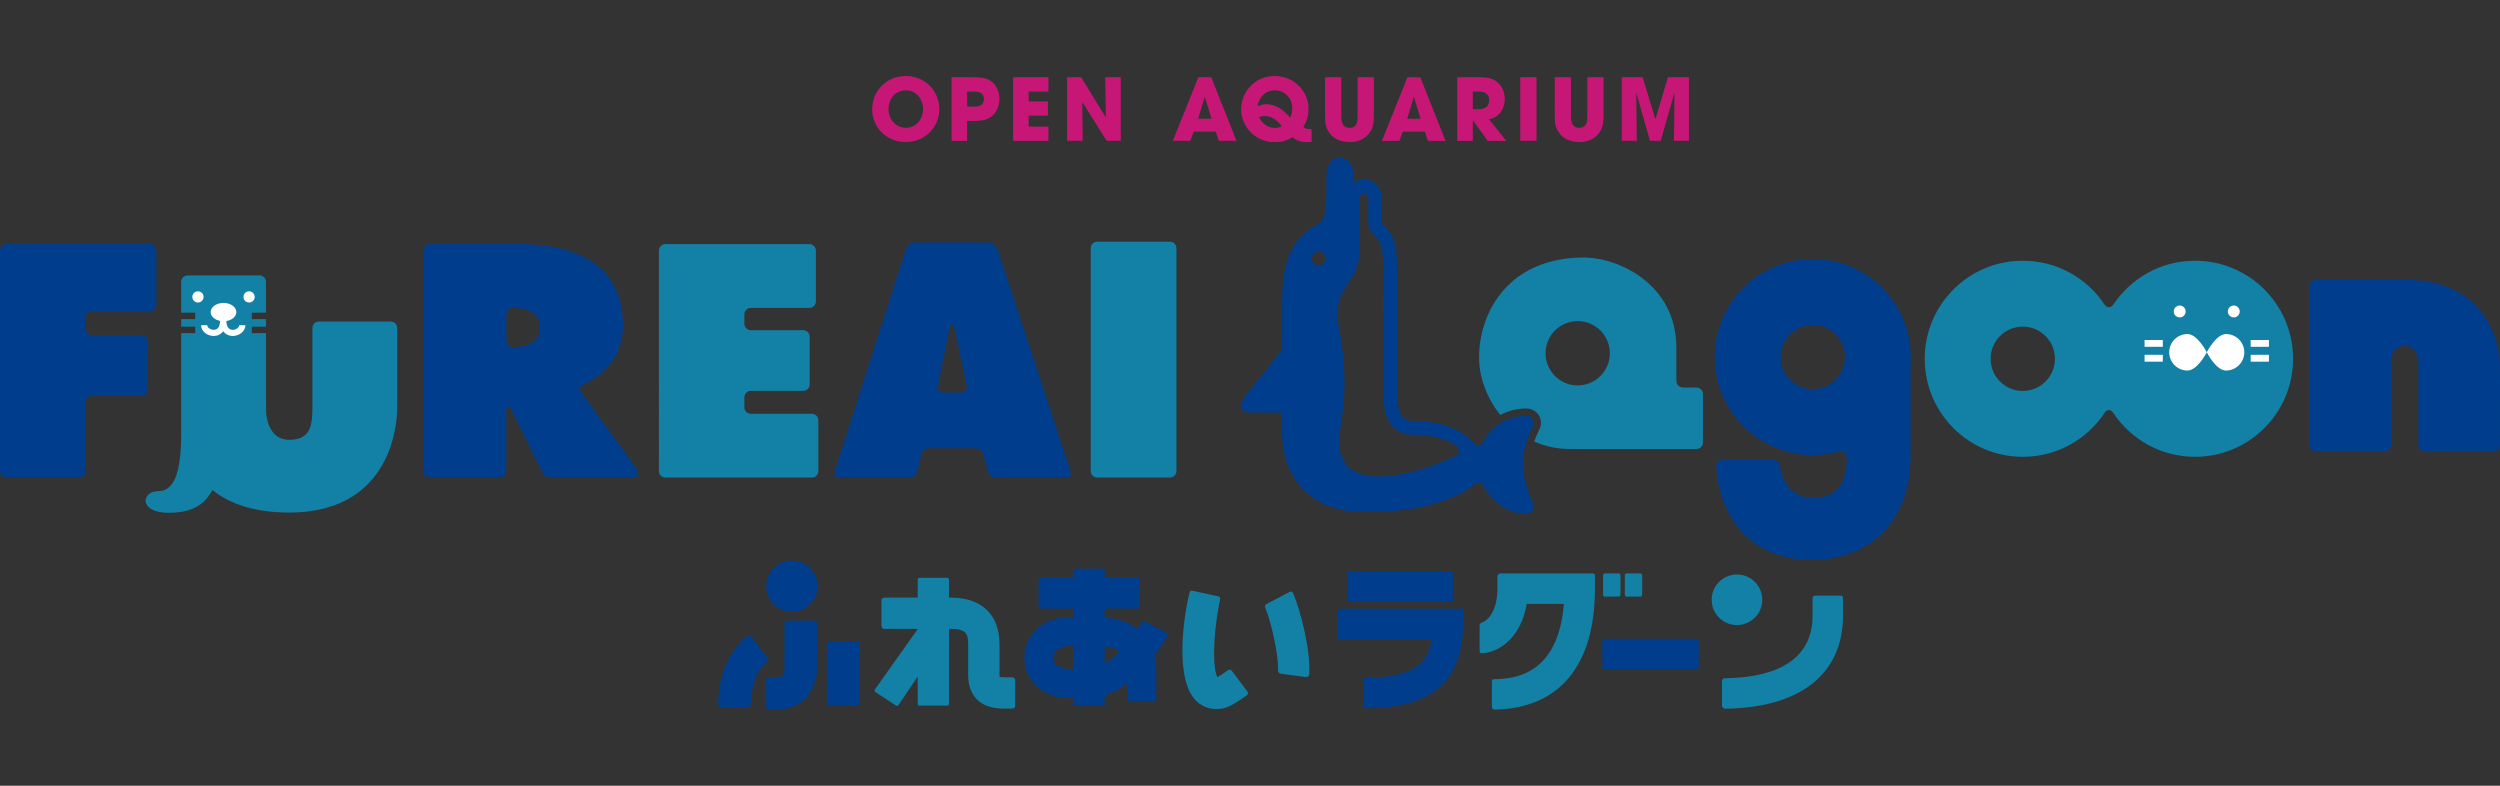
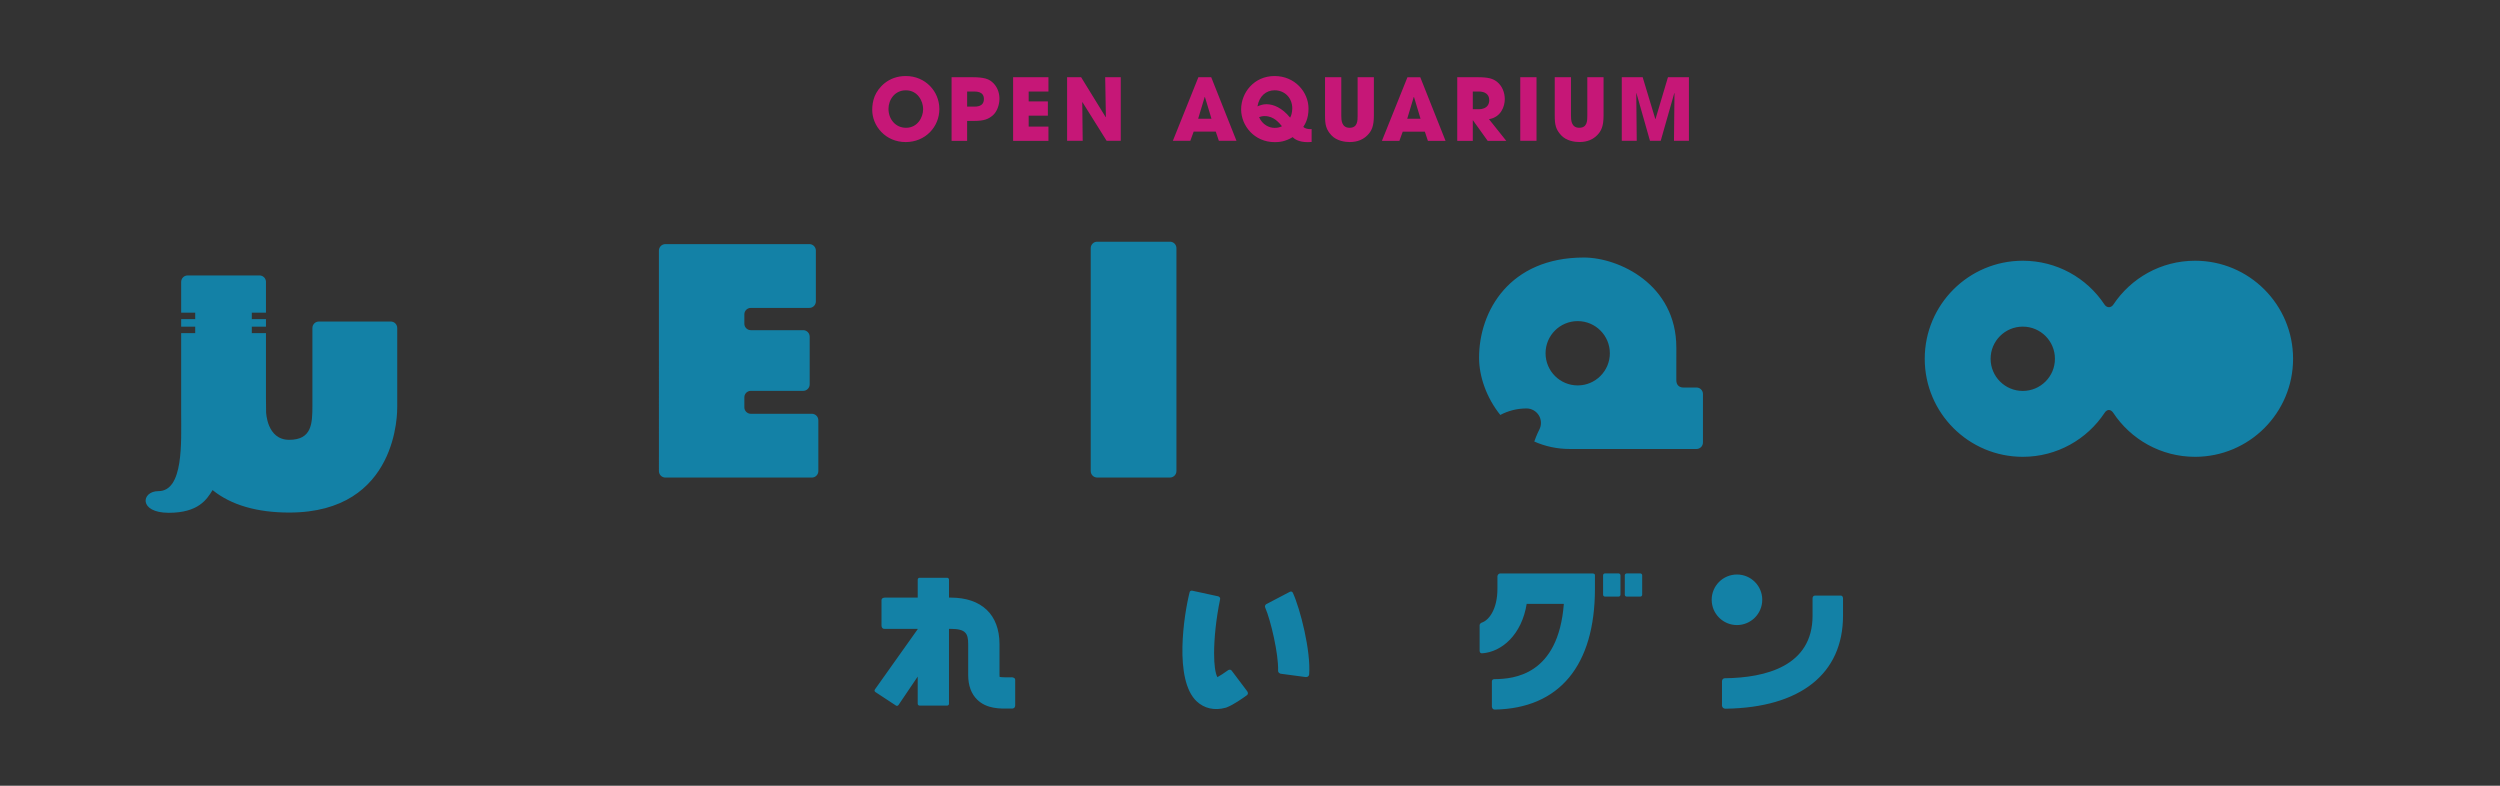
<svg xmlns="http://www.w3.org/2000/svg" version="1.1" id="fureailagoon-logo" x="0px" y="0px" width="280px" height="88px" viewBox="0 0 280 88" enable-background="new 0 0 280 88" xml:space="preserve">
  <rect x="0" y="0" width="280" height="88" fill="#333333" stroke="none" />
  <path fill="#C61777" d="M101.476,14.312c1.289,0,1.915-1.173,1.915-2.088c0-0.926-0.627-2.109-1.937-2.109  c-1.261,0-1.944,1.078-1.944,2.079C99.51,13.291,100.251,14.312,101.476,14.312 M101.445,8.515c2.195,0,3.764,1.713,3.764,3.698  s-1.558,3.698-3.774,3.698c-2.245,0-3.746-1.782-3.746-3.61c0-0.473,0.067-1.002,0.277-1.524c0.379-0.923,1.484-2.262,3.478-2.262   M108.318,11.943h0.743c0.345,0,1.136,0,1.136-0.859c0-0.836-0.81-0.836-1.203-0.836h-0.676v1.694 M106.576,8.648h2.331  c1.317,0,1.81,0.203,2.193,0.521c0.559,0.461,0.839,1.163,0.839,1.886s-0.298,1.483-0.749,1.872  c-0.492,0.412-0.974,0.615-2.08,0.615h-0.792v2.232h-1.742V8.65l0,0V8.648z M113.468,8.648h3.957v1.6h-2.213v1.109h2.149v1.597  h-2.149v1.222h2.213v1.598h-3.957V8.649V8.648z M119.515,8.648h1.57l2.754,4.477l0.02-0.019l-0.078-4.458h1.744v7.125h-1.581  l-2.713-4.335l-0.019,0.013l0.049,4.322h-1.745L119.515,8.648L119.515,8.648z M134.192,13.3h1.493l-0.733-2.437h-0.028L134.192,13.3  L134.192,13.3L134.192,13.3z M133.69,14.743l-0.375,1.03h-1.955l2.859-7.124h1.437l2.83,7.124h-1.974l-0.345-1.03H133.69  L133.69,14.743z M141.653,13.001c-0.28,0-0.442,0.048-0.635,0.117c0.356,0.845,1.146,1.213,1.73,1.203  c0.301,0.01,0.591-0.058,0.831-0.183c-0.299-0.357-0.895-1.136-1.925-1.136 M144.736,12.153c0-1.261-0.918-2.041-1.973-2.041  c-0.975,0-1.736,0.664-1.926,1.803c0.308-0.127,0.587-0.243,1.01-0.243c0.773,0,1.745,0.396,2.646,1.504  C144.631,12.936,144.715,12.616,144.736,12.153 M146.902,15.901c-0.136,0.009-0.281,0.019-0.452,0.019  c-0.985,0-1.484-0.358-1.675-0.56c-0.829,0.511-1.53,0.56-2.005,0.56c-2.301,0-3.763-1.858-3.763-3.67  c0-1.868,1.444-3.734,3.742-3.734s3.805,1.819,3.805,3.637c0,1.185-0.405,1.784-0.587,2.063c0.192,0.182,0.512,0.249,0.781,0.249  c0.048,0,0.087,0,0.154-0.01V15.901C146.902,15.901,146.902,15.901,146.902,15.901z M150.225,8.65v4.305  c0,0.48,0.029,1.357,0.922,1.357c0.907,0,0.907-0.791,0.907-1.357V8.65h1.819v4.305c0,1.191-0.259,1.724-0.715,2.184  c-0.462,0.471-1.104,0.771-1.992,0.771c-0.519,0-1.464-0.125-2.051-0.761c-0.586-0.647-0.712-1.145-0.712-2.195V8.649L150.225,8.65   M157.608,13.301h1.492l-0.732-2.437h-0.029L157.608,13.301z M157.106,14.744l-0.375,1.03h-1.955l2.859-7.124h1.436l2.83,7.124  h-1.975l-0.344-1.03H157.106z M164.953,12.232h0.649c1.067,0,1.194-0.676,1.194-1.02c0-0.647-0.472-0.964-1.178-0.964h-0.665v1.983   M163.21,8.648h2.256c1.251,0,1.735,0.155,2.196,0.51c0.587,0.464,0.874,1.215,0.874,1.946c0,0.817-0.423,2.021-1.771,2.244  l1.936,2.426h-2.081l-1.647-2.301h-0.019v2.301h-1.743V8.648l0,0L163.21,8.648z M170.27,8.648h1.819v7.125h-1.819V8.648z   M175.948,8.648v4.305c0,0.48,0.03,1.357,0.926,1.357c0.905,0,0.905-0.791,0.905-1.357V8.648h1.819v4.305  c0,1.191-0.26,1.724-0.711,2.184c-0.462,0.471-1.107,0.771-1.993,0.771c-0.52,0-1.462-0.125-2.049-0.761  c-0.588-0.647-0.715-1.145-0.715-2.195V8.647h1.819 M181.639,8.647h2.34l1.416,4.69h0.02l1.395-4.69h2.349v7.125h-1.674l0.057-5.335  l-0.02-0.019L186,15.772h-1.203l-1.52-5.354l-0.015,0.019l0.052,5.335h-1.675V8.647z" />
-   <path fill="#003E8D" d="M0,28.065c0-0.398,0.327-0.725,0.721-0.725h16.065c0.397,0,0.723,0.327,0.723,0.725v6.042  c0,0.398-0.325,0.723-0.723,0.723h-6.493c-0.398,0-0.724,0.327-0.724,0.723v1.261c0,0.395,0.326,0.72,0.724,0.72h5.522  c0.398,0,0.723,0.329,0.723,0.726v5.349c0,0.397-0.325,0.722-0.723,0.722h-5.522c-0.398,0-0.724,0.324-0.724,0.724v7.706  c0,0.4-0.325,0.724-0.724,0.724H0.721C0.327,53.485,0,53.16,0,52.761V28.065 M56.73,38.202c0.001,0.396,0.127,0.674,0.727,0.674  c1.416,0,3.026-0.495,3.026-2.139c0-1.731-1.421-2.251-3.052-2.251h-0.007c-0.398,0-0.722,0.324-0.716,0.723L56.73,38.202   M47.41,28.068c0-0.4,0.326-0.726,0.723-0.726h10.028c3.184,0,11.611,0.508,11.611,9.086c0,4.162-2.976,5.983-4.391,6.615  c-0.443,0.199-0.554,0.52-0.29,0.891c0.231,0.33,5.97,8.231,6.216,8.593c0.246,0.359,0.297,0.96-0.437,0.96h-9.112  c-0.401,0-0.868-0.291-1.046-0.649l-3.516-7.096c-0.178-0.356-0.496-0.322-0.496,0.076v6.944c0,0.401-0.324,0.724-0.723,0.724  h-7.844c-0.398,0-0.723-0.324-0.723-0.724V28.066l0,0L47.41,28.068z M107.72,43.957c0.4,0,0.647-0.343,0.553-0.763l-1.378-6.462  c-0.06-0.459-0.454-0.459-0.539-0.039l-1.304,6.5c-0.084,0.42,0.174,0.764,0.57,0.764H107.72 M102.776,52.722  c-0.092,0.421-0.49,0.765-0.89,0.765H93.99c-0.398,0-0.614-0.334-0.487-0.741l7.966-24.84c0.132-0.404,0.566-0.739,0.962-0.739  h8.315c0.401,0,0.835,0.332,0.968,0.739l8.18,24.843c0.135,0.406-0.08,0.738-0.479,0.738h-7.9c-0.397,0-0.803-0.343-0.906-0.76  l-0.434-1.766c-0.101-0.416-0.511-0.754-0.909-0.754h-5.224c-0.397,0-0.797,0.339-0.888,0.761l-0.379,1.755l0,0L102.776,52.722z   M269.599,31.343c5.888,0,10.4,3.509,10.4,10.355v8.138c0,0.397-0.324,0.722-0.722,0.722h-7.684c-0.398,0-0.725-0.324-0.725-0.722  V40.67c0,0,0-1.932-1.554-1.932c-1.522,0-1.522,1.559-1.522,2.655v8.443c0,0.397-0.325,0.722-0.725,0.722h-7.682  c-0.395,0-0.722-0.324-0.722-0.722V32.063c0-0.397,0.327-0.721,0.722-0.721h10.214 M123.732,74.34v-1.911  c0.747,0.051,1.278,0.262,1.656,0.556C124.865,73.519,124.304,73.992,123.732,74.34 M119.742,74.92  c-0.178,0-1.751-0.031-1.751-1.174c0-1.26,1.356-1.398,1.94-1.398l0.297,0.005v2.569h-0.486  C119.742,74.922,119.742,74.92,119.742,74.92z M130.581,70.823l-2.36-1.248c0,0-0.228-0.084-0.333,0.098  c-0.138,0.243-0.307,0.51-0.49,0.79c-0.961-0.755-2.203-1.22-3.667-1.285v-1.016h3.7c0.115,0,0.208-0.092,0.208-0.207v-3.091  c0-0.112-0.093-0.206-0.208-0.206h-3.7v-0.764c0-0.114-0.092-0.206-0.206-0.206h-3.09c-0.114,0-0.209,0.092-0.209,0.206v0.764  h-3.693c-0.113,0-0.209,0.094-0.209,0.206v3.091c0,0.114,0.097,0.207,0.209,0.207h3.693v0.939l-0.297-0.006  c-3.057,0-5.196,1.911-5.196,4.651c0,2.565,2.107,4.429,5.007,4.429l0.486,0.002v0.647c0,0.114,0.095,0.206,0.209,0.206h3.09  c0.114,0,0.206-0.092,0.206-0.206v-0.925c0.905-0.284,1.75-0.763,2.52-1.34v1.725c0,0.238,0.284,0.292,0.284,0.292h2.7  c0,0,0.27-0.05,0.27-0.322v-3.215c0-0.574-0.088-1.102-0.215-1.61c0.698-0.927,1.189-1.739,1.428-2.157  C130.923,70.977,130.58,70.823,130.581,70.823 M151.093,67.392h11.425c0.114,0,0.208-0.093,0.208-0.207v-3  c0-0.112-0.094-0.206-0.208-0.206h-11.425c-0.112,0-0.207,0.094-0.207,0.206v3C150.886,67.299,150.981,67.392,151.093,67.392   M163.572,68.174h-13.479c-0.272,0-0.302,0.271-0.302,0.271v2.793c0,0-0.032,0.348,0.302,0.348h10.247  c-0.365,2.558-1.754,4.269-7.348,4.33c-0.302,0-0.324,0.24-0.324,0.24v2.839c0,0,0.004,0.334,0.337,0.334  c7.456-0.081,10.712-2.91,10.879-9.405l0.034-1.432c0,0-0.012-0.317-0.348-0.317 M179.669,71.542c-0.111,0-0.208,0.092-0.208,0.208  v2.999c0,0.111,0.097,0.205,0.208,0.205h10.389c0.111,0,0.202-0.094,0.202-0.205V71.75c0-0.115-0.091-0.208-0.202-0.208H179.669   M85.965,73.677L84.11,71.25c0,0-0.196-0.246-0.429-0.016c-2.068,1.716-3.186,4.351-3.251,7.659c0,0.275,0.252,0.297,0.252,0.297  h3.126c0,0,0.234,0.018,0.28-0.358c0.062-2.13,0.688-3.72,1.862-4.733c0.188-0.179,0.016-0.423,0.016-0.423 M91.176,69.508h-3.024  c-0.314,0-0.291,0.32-0.291,0.32v4.989c0,1.015-0.537,1.015-0.926,1.015h-0.797c0,0-0.332-0.043-0.332,0.29v2.981  c0,0.4,0.29,0.382,0.29,0.382h0.838c3.144,0,4.58-2.422,4.58-4.667v-4.967C91.514,69.851,91.529,69.509,91.176,69.508   M96.051,71.823h-3.242c-0.114,0-0.207,0.09-0.207,0.207v6.793c0,0.114,0.092,0.206,0.207,0.206h3.242  c0.111,0,0.206-0.092,0.206-0.206V72.03C96.257,71.912,96.162,71.823,96.051,71.823 M89.066,62.805  c-1.575-0.207-3.019,0.9-3.228,2.474c-0.206,1.577,0.9,3.02,2.475,3.227c1.575,0.208,3.022-0.9,3.227-2.474  C91.749,64.458,90.64,63.013,89.066,62.805 M203.029,43.588c-1.989,0-3.602-1.612-3.602-3.603s1.613-3.599,3.602-3.599  s3.6,1.611,3.6,3.599S205.016,43.588,203.029,43.588 M203.029,29.006c-6.067,0-10.982,4.917-10.982,10.979  s4.915,10.983,10.982,10.983c0.958,0,1.891-0.126,2.78-0.355c0.679-0.212,1.016,0.169,1.016,0.573v0.279  c0,2.697-1.205,4.316-3.789,4.283c-2.543-0.034-3.505-2.083-3.656-3.473c-0.052-0.451-0.315-0.746-0.712-0.746h-5.837  c-0.398,0-0.638,0.352-0.609,0.868c0,0,0.248,10.312,10.814,10.312c5.223,0,10.952-3.208,10.952-11.746V40.655  c0.013-0.22,0.022-0.442,0.022-0.669c0-6.062-4.916-10.979-10.98-10.979" />
-   <path fill="#003E8D" d="M170.563,51.921c0-2.056,1.109-4.152,1.118-4.172c0.134-0.251,0.127-0.553-0.018-0.799  c-0.148-0.243-0.411-0.393-0.695-0.393c-2.136,0-3.989,1.226-4.896,3.011c-0.111,0.217-0.485,0.631-1.07-0.007  c-0.816-0.891-2.73-2.414-6.676-2.414c-0.542,0-0.929-0.127-1.19-0.39c-0.626-0.629-0.675-2.104-0.669-3.69V30.95  c0-3.1-0.059-4.41-1.551-5.759c-0.039-0.036-0.123-0.17-0.123-0.337V22.47c0-1.569-1.01-2.391-2.009-2.391  c-0.408,0-0.817,0.14-1.163,0.411v-0.699c0-0.707-0.332-2.126-1.546-2.126c-1.167,0-1.52,1.128-1.52,2.33  c0,2.834,0.093,4.519-0.883,5.054c-3.429,1.888-4.08,4.64-4.08,9.365v4.73c-1.417,1.82-3.205,4.079-4.234,5.341  c-0.386,0.471-0.892,1.717,0.712,1.717c1.075,0,2.446,0,3.521-0.002v2.251c0,4.993,3.238,8.834,8.635,8.834h2.429  c4.046,0,8.552-1.354,10.421-2.996c0.484-0.422,0.862-0.245,0.995,0.017c0.931,1.821,2.759,3.246,4.897,3.246  c0.281,0,0.535-0.144,0.684-0.379c0.147-0.235,0.165-0.53,0.045-0.78c-0.01-0.026-1.135-2.399-1.135-4.473 M163.082,51.021  c-1.852,0.957-5.7,2.417-8.858,2.335c-1.675-0.044-2.859-0.516-3.523-1.399c-0.532-0.923-0.716-1.669-0.716-2.501  c0-0.622,0.101-1.29,0.222-2.119c0.174-1.17,0.379-2.577,0.379-4.454c0-1.566-0.144-3.464-0.571-5.825  c-0.135-0.744-0.195-1.37-0.195-1.91c0-1.663,0.563-2.504,1.235-3.509l0.313-0.475c0.636-0.982,0.92-2.074,0.92-3.547v-5.064  c0-0.607,0.251-0.929,0.495-0.929c0.221,0,0.463,0.267,0.463,0.847v2.383c0,0.574,0.245,1.144,0.639,1.49  c0.896,0.815,1.036,1.416,1.036,4.606c0,0-0.003,12.234-0.003,12.292c0,1.922,0.106,3.588,1.122,4.607  c0.558,0.561,1.327,0.843,2.285,0.843c2.38,0,3.843,0.599,4.701,1.178C163.407,50.126,163.594,50.756,163.082,51.021   M147.694,29.708c-0.427,0-0.771-0.345-0.771-0.771s0.344-0.774,0.771-0.774s0.773,0.345,0.773,0.774  C148.467,29.363,148.122,29.708,147.694,29.708" />
  <path fill="#1381A6" d="M73.799,28.065c0-0.398,0.326-0.725,0.722-0.725h16.132c0.398,0,0.724,0.327,0.724,0.725v5.694  c0,0.4-0.327,0.726-0.724,0.726h-6.562c-0.398,0-0.723,0.324-0.723,0.722v1.052c0,0.395,0.326,0.72,0.723,0.72h5.868  c0.398,0,0.725,0.326,0.725,0.725v5.348c0,0.398-0.327,0.723-0.725,0.723h-5.868c-0.398,0-0.723,0.325-0.723,0.727v1.119  c0,0.397,0.326,0.722,0.723,0.722h6.839c0.397,0,0.724,0.327,0.724,0.724v5.696c0,0.4-0.328,0.724-0.724,0.724H74.521  c-0.396,0-0.722-0.325-0.722-0.724L73.799,28.065 M122.161,27.794c0-0.398,0.324-0.723,0.723-0.723h8.152  c0.399,0,0.724,0.325,0.724,0.723V52.76c0,0.402-0.326,0.725-0.724,0.725h-8.152c-0.4,0-0.723-0.324-0.723-0.725V27.794   M137.968,75.136c0,0-0.154-0.24-0.424-0.069c-0.414,0.299-0.885,0.606-1.194,0.776c-0.235-0.423-0.371-1.358-0.371-2.658  c0-1.644,0.208-3.814,0.669-6.048c0.072-0.256-0.216-0.351-0.216-0.351l-2.916-0.631c0,0-0.227-0.031-0.277,0.168  c-0.634,2.494-1.778,9.803,0.786,12.225c0.855,0.804,2.003,1.06,3.235,0.72l0.088-0.027l0.09-0.034  c0.718-0.286,1.685-0.957,2.199-1.33c0.269-0.188,0.034-0.478,0.034-0.478l-1.705-2.263 M144.799,66.392  c-0.127-0.24-0.365-0.095-0.365-0.095l-2.629,1.378c0,0-0.199,0.135-0.105,0.364c0.629,1.451,1.505,5.239,1.445,7.026  c-0.034,0.315,0.283,0.391,0.283,0.391l2.809,0.374c0,0,0.349,0.039,0.391-0.311C146.817,72.885,145.626,68.179,144.799,66.392   M113.327,75.857l-0.197,0.004c-0.379,0.002-0.894,0.006-1.172-0.044c-0.008-0.057-0.014-0.114-0.014-0.217v-3.44  c0-3.323-1.998-5.228-5.475-5.228h-0.181v-2.013c0-0.117-0.094-0.208-0.206-0.208h-3.09c-0.117,0-0.208,0.092-0.208,0.208v2.013  h-3.642c-0.459,0-0.413,0.317-0.413,0.317v2.812c0,0-0.008,0.374,0.33,0.374h3.725v0.033l-4.796,6.753  c-0.065,0.094-0.041,0.221,0.052,0.285l2.302,1.514c0.093,0.064,0.224,0.037,0.29-0.058l2.151-3.185v3.045  c0,0.115,0.092,0.206,0.208,0.206h3.09c0.112,0,0.206-0.091,0.206-0.206v-8.388h0.181c1.697,0,1.969,0.508,1.969,1.725v3.44  c0,1.176,0.339,2.103,1.006,2.761c1.066,1.044,2.551,1.022,3.744,1h0.203c0,0,0.311-0.007,0.311-0.369v-2.849  c0-0.269-0.375-0.287-0.375-0.287 M178.321,64.227c-1.716,0-10.004-0.002-10.266-0.002c-0.299,0-0.343,0.302-0.343,0.302v1.405  c0,2.373-0.996,3.534-1.709,3.784c-0.296,0.09-0.286,0.319-0.286,0.319v2.802c0,0-0.034,0.36,0.29,0.333  c2.193-0.152,4.423-2.075,4.981-5.533h4.162c-0.618,8.011-5.644,8.41-7.756,8.426c-0.322,0-0.302,0.254-0.302,0.254v2.844  c0,0,0.028,0.313,0.325,0.313c7.236-0.138,11.216-4.935,11.216-13.543v-1.453c0,0,0.075-0.254-0.312-0.254 M181.286,64.224h-1.532  c-0.116,0-0.208,0.093-0.208,0.207v2.179c0,0.114,0.093,0.208,0.208,0.208h1.532c0.112,0,0.205-0.094,0.205-0.208v-2.179  C181.491,64.317,181.398,64.224,181.286,64.224 M183.719,64.224h-1.537c-0.11,0-0.205,0.093-0.205,0.207v2.179  c0,0.114,0.095,0.208,0.205,0.208h1.537c0.11,0,0.205-0.094,0.205-0.208v-2.179C183.924,64.317,183.829,64.224,183.719,64.224   M206.12,66.704c-0.386,0.015-2.548,0-2.821,0c-0.275,0-0.292,0.28-0.292,0.28v1.973c0,5.654-5.26,6.952-9.818,7.006  c-0.296,0-0.326,0.309-0.326,0.309v2.599c0,0-0.085,0.504,0.417,0.504c8.357-0.122,13.138-3.903,13.138-10.419V67.03  C206.418,67.03,206.437,66.687,206.12,66.704 M197.372,67.175c0-1.565-1.266-2.83-2.832-2.83s-2.831,1.265-2.831,2.83  s1.272,2.832,2.831,2.832S197.372,68.74,197.372,67.175 M44.489,45.59v-8.857c0-0.397-0.324-0.722-0.722-0.722h-8.054  c-0.398,0-0.723,0.325-0.723,0.722v8.68c0,2.045-0.069,3.847-2.599,3.847s-2.588-3.126-2.588-3.126  c-0.008-0.398-0.014-1.048-0.014-1.446v-7.374h-1.587v-0.727h1.587v-0.845h-1.587v-0.724h1.587v-3.445  c0-0.399-0.321-0.723-0.723-0.723h-8.053c-0.399,0-0.722,0.324-0.722,0.723v3.445h1.572v0.724h-1.572v0.845h1.572v0.727h-1.572  v8.998c0,3.206,0.284,8.695-2.549,8.695c-1.93,0-2.246,2.426,1.157,2.426c3.329,0,4.268-1.502,4.909-2.544  c2.098,1.702,5.044,2.517,8.584,2.517C44.673,57.406,44.49,45.987,44.489,45.59 M176.701,43.167c-1.987,0-3.599-1.613-3.599-3.603  s1.611-3.6,3.599-3.6s3.602,1.613,3.602,3.6S178.69,43.167,176.701,43.167 M190.006,43.401h-1.455c0,0-0.803,0.07-0.803-0.841  c0-1.144,0.002-2.363,0.002-3.63c0-7.087-6.452-10.087-10.36-10.087c-8.316,0-11.735,5.997-11.735,11.221  c0,2.099,0.831,4.478,2.376,6.41c0.88-0.464,1.878-0.728,2.94-0.728c0.566,0,1.089,0.299,1.386,0.784  c0.292,0.488,0.307,1.095,0.04,1.599c-0.006,0.008-0.288,0.55-0.555,1.322c1.187,0.529,2.523,0.836,4.004,0.836h14.161  c0.397,0,0.723-0.323,0.723-0.722v-5.441c0-0.4-0.326-0.723-0.723-0.723 M245.846,29.202c-3.817,0-7.18,1.949-9.145,4.905  c-0.258,0.391-0.729,0.413-1.009-0.014c-1.96-2.956-5.328-4.891-9.14-4.891c-6.065,0-10.982,4.916-10.982,10.982  s4.918,10.979,10.982,10.979c3.832,0,7.209-1.963,9.173-4.941c0.27-0.41,0.683-0.4,0.957,0.014c1.966,2.969,5.336,4.927,9.163,4.927  c6.064,0,10.979-4.915,10.979-10.979s-4.915-10.982-10.979-10.982 M226.551,43.784c-1.991,0-3.603-1.613-3.603-3.601  s1.613-3.601,3.603-3.601s3.601,1.609,3.601,3.601S228.542,43.784,226.551,43.784" />
-   <path fill="#FFFFFF" d="M27.269,33.254c0-0.348,0.281-0.628,0.629-0.628s0.629,0.28,0.629,0.628s-0.28,0.629-0.629,0.629  S27.269,33.602,27.269,33.254 M26.067,37.63c-0.387,0-0.741-0.151-0.989-0.431c-0.03-0.033-0.05-0.072-0.077-0.108  c-0.025,0.035-0.045,0.076-0.078,0.108c-0.248,0.28-0.6,0.431-0.987,0.431c-0.683,0-1.415-0.485-1.415-1.206h0.69  c0,0.261,0.359,0.517,0.724,0.517c0.133,0,0.326-0.037,0.476-0.204c0.151-0.168,0.232-0.444,0.241-0.797  c-0.607-0.118-1.056-0.512-1.056-0.985c0-0.567,0.642-1.027,1.437-1.027s1.437,0.46,1.437,1.027c0,0.49-0.48,0.899-1.121,1.001  c0.012,0.345,0.091,0.617,0.241,0.781c0.151,0.167,0.343,0.204,0.476,0.204c0.365,0,0.722-0.256,0.722-0.517h0.694  C27.482,37.145,26.749,37.63,26.067,37.63 M21.541,33.254c0-0.348,0.281-0.628,0.629-0.628s0.629,0.28,0.629,0.628  s-0.283,0.629-0.629,0.629S21.541,33.602,21.541,33.254 M252.074,38.078h2.047v0.766h-2.047V38.078z M252.074,39.739h2.047v0.766  h-2.047V39.739z M249.315,41.5c-1.13,0-2.157-2.045-2.157-2.045s-1.033,2.045-2.162,2.045s-2.043-0.912-2.043-2.045  s0.914-2.042,2.043-2.042s2.162,2.042,2.162,2.042s1.027-2.042,2.157-2.042s2.045,0.915,2.045,2.042S250.444,41.5,249.315,41.5   M240.192,38.078h2.042v0.766h-2.042V38.078z M240.192,39.739h2.042v0.766h-2.042V39.739z M244.125,34.218  c0.371,0,0.665,0.298,0.665,0.666s-0.293,0.665-0.665,0.665c-0.366,0-0.665-0.298-0.665-0.665S243.759,34.218,244.125,34.218   M250.183,34.218c0.369,0,0.665,0.298,0.665,0.666s-0.296,0.665-0.665,0.665c-0.365,0-0.665-0.298-0.665-0.665  S249.818,34.218,250.183,34.218" />
</svg>